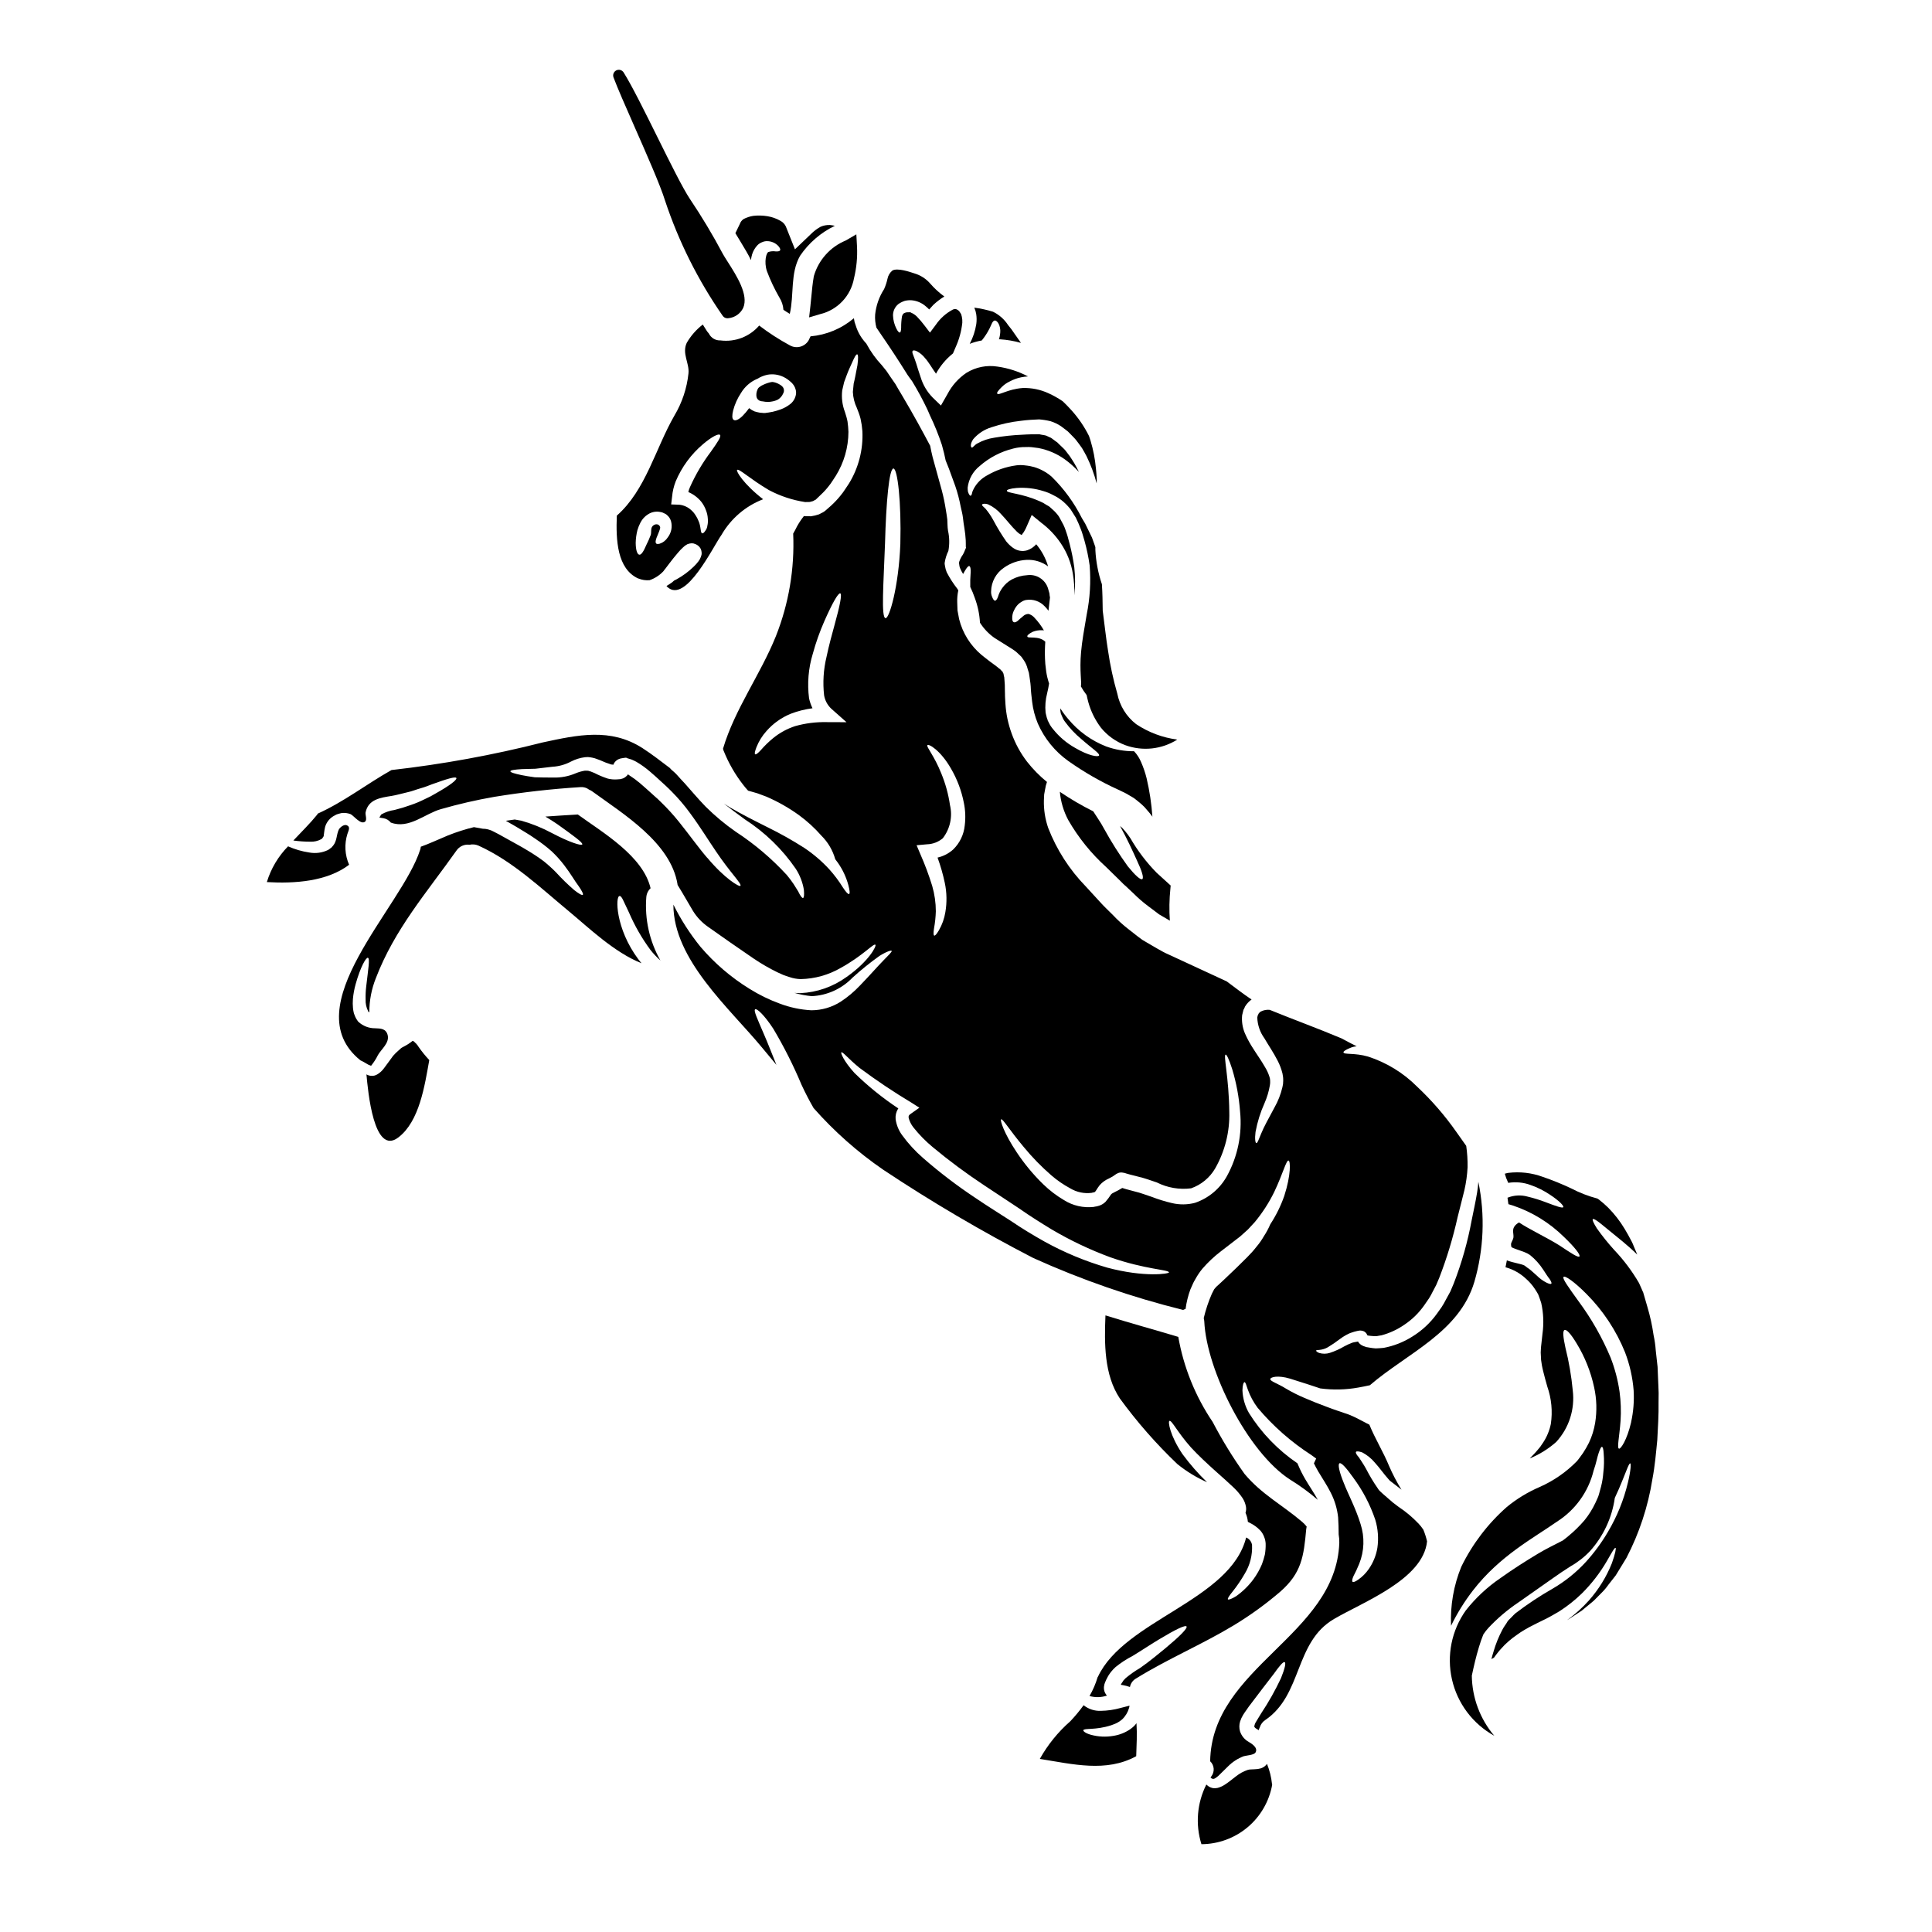
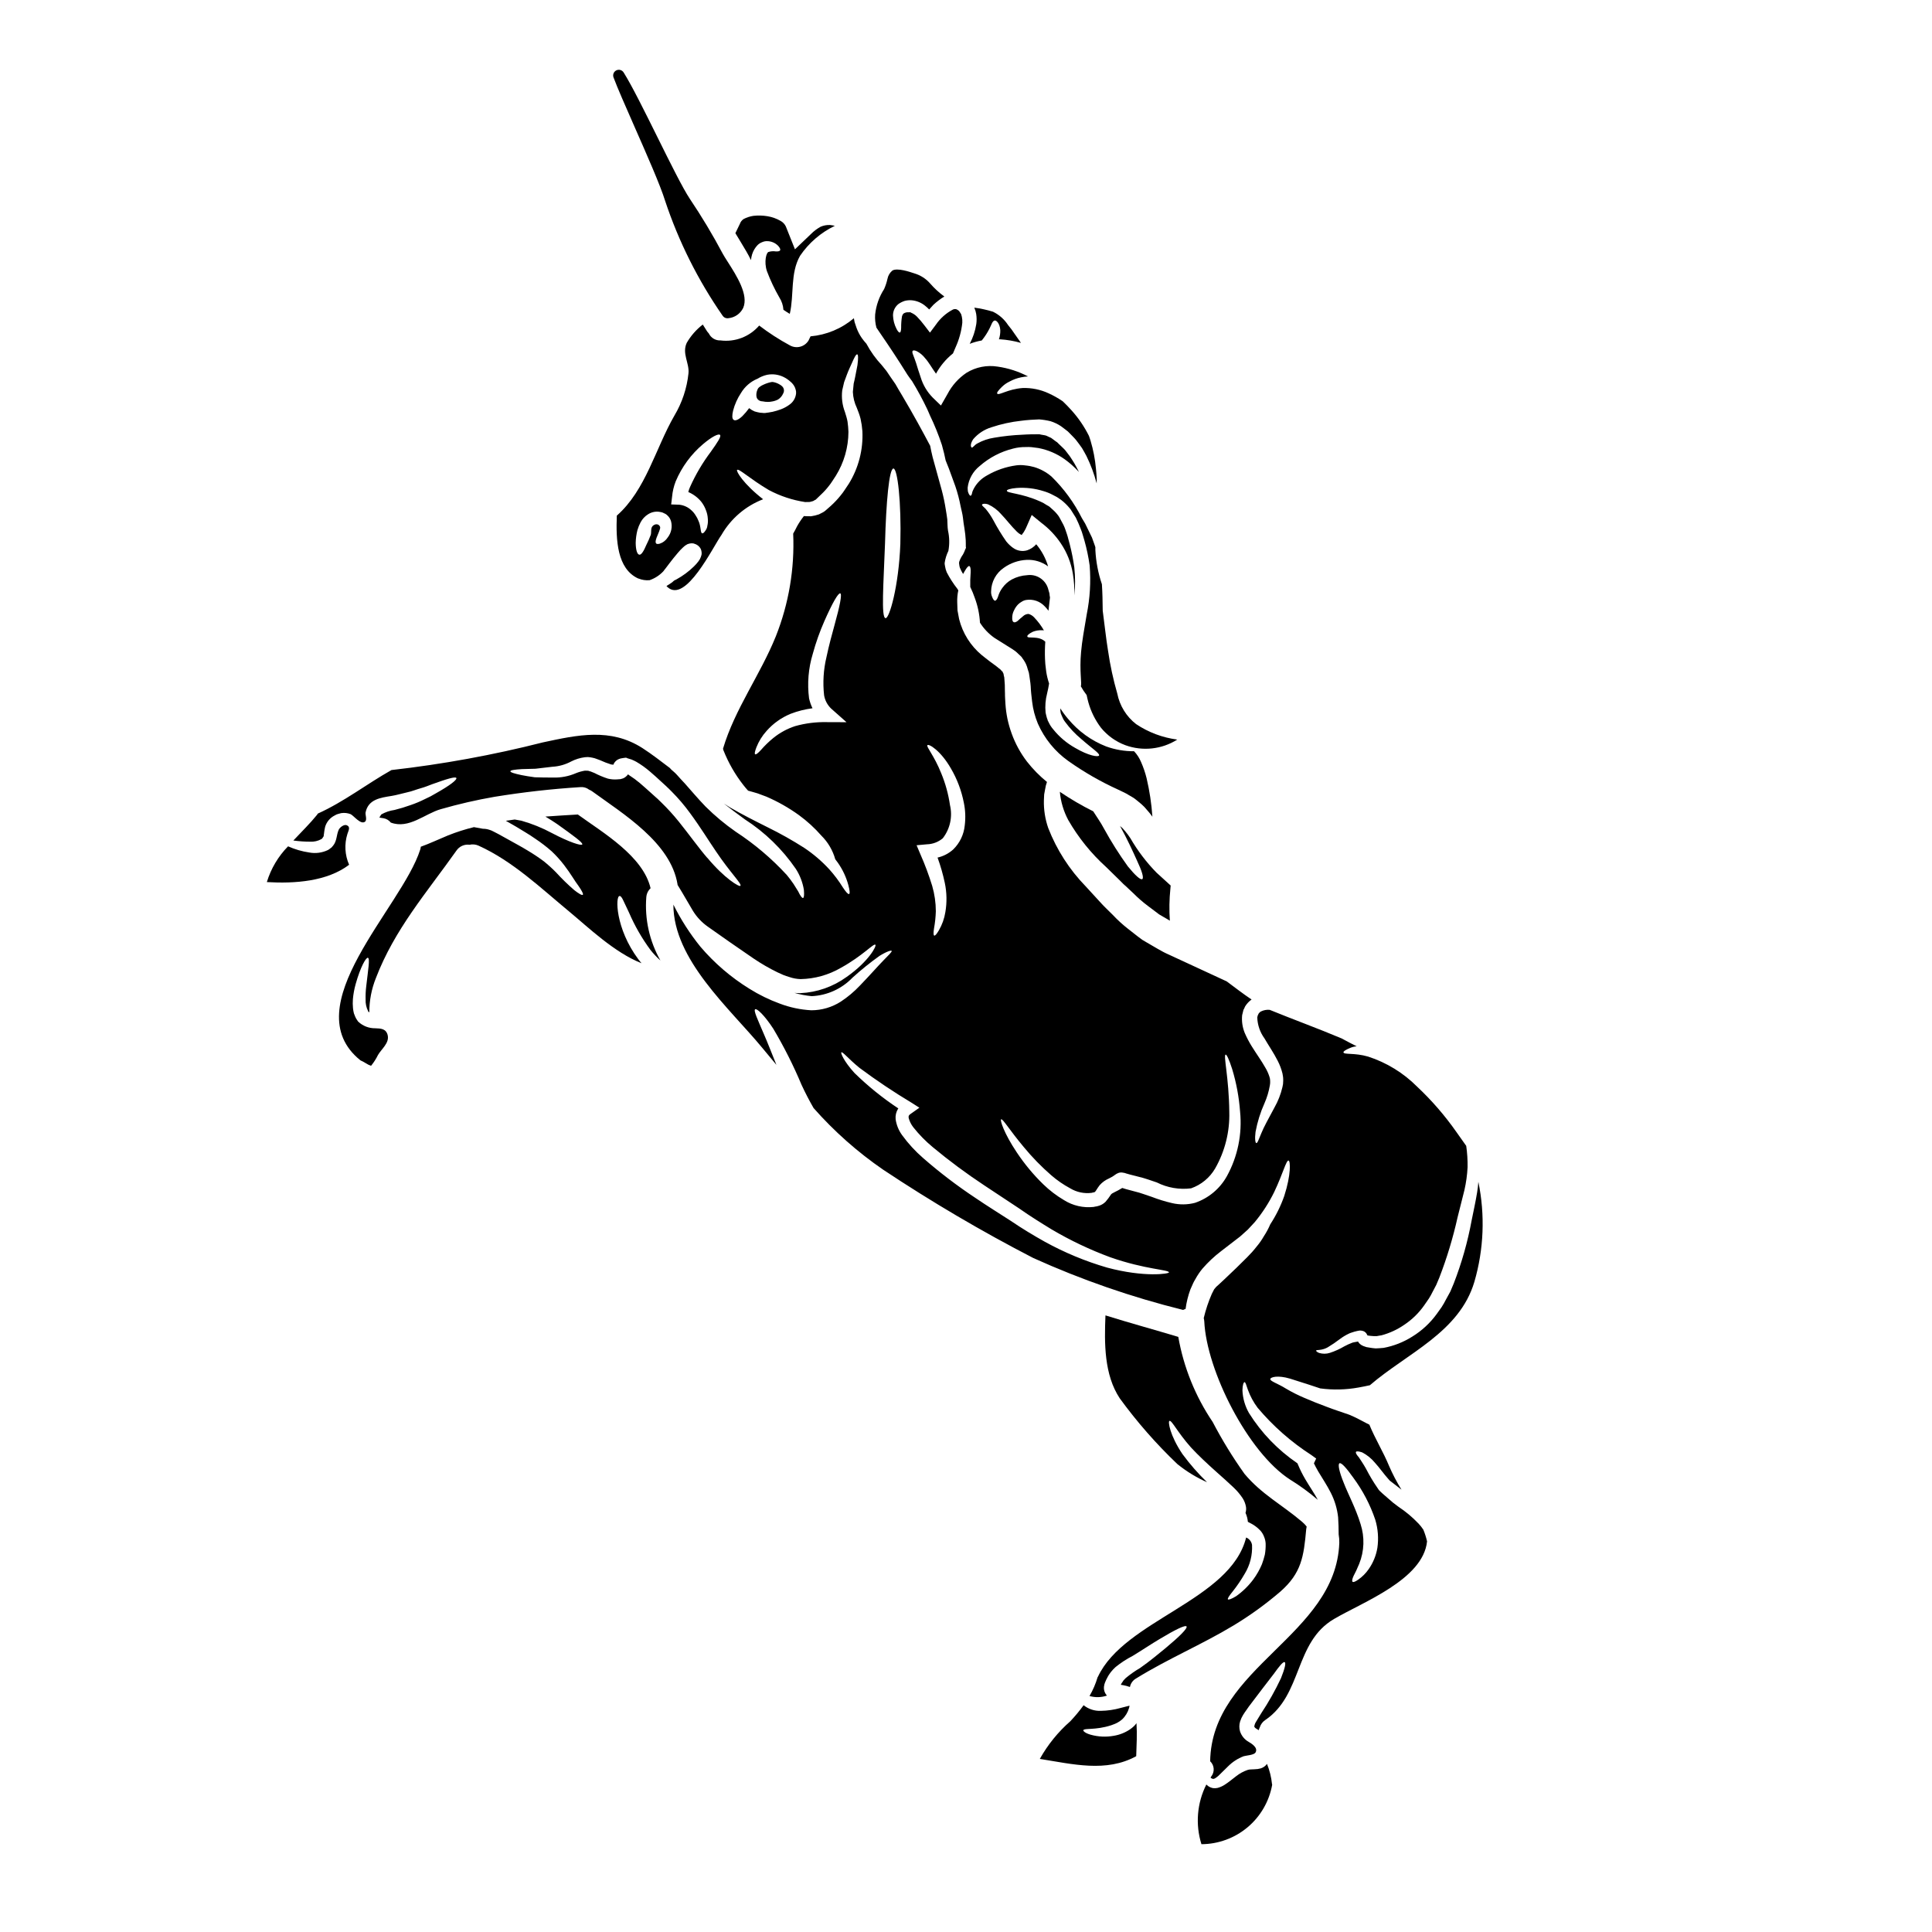
<svg xmlns="http://www.w3.org/2000/svg" width="1200pt" height="1200pt" version="1.1" viewBox="0 0 1200 1200">
-   <path d="m259.03 648.87c-0.113-0.113-0.281-0.336-0.508-0.617-0.055-0.055-1.352-1.191-1.18-1.191-0.191-0.152-0.398-0.281-0.617-0.395-0.113-0.055-0.227-0.055-0.449-0.168 0 0.055 0 0.055-0.055 0.055h-0.004c-1.672 1.355-3.488 2.527-5.41 3.5-0.566 0.266-1.113 0.582-1.629 0.938l-1.688 1.52v-0.004c-1.164 1-2.258 2.074-3.273 3.219-1.012 1.352-1.969 2.699-2.926 3.992s-1.875 2.539-2.766 3.75c-1.109 1.547-2.527 2.852-4.16 3.824-1.059 0.676-2.301 1.004-3.555 0.938-1.086-0.016-2.152-0.309-3.094-0.852-0.055-0.055-0.055-0.055-0.113-0.055 0.938 10.145 4.5 50.867 19.828 39.148 13.07-9.965 16.332-31.988 19.199-48.047-2.438-2.586-4.68-5.356-6.703-8.277-0.242-0.461-0.562-0.883-0.898-1.277z" />
  <path d="m401.44 557.22c0.16-2.109 1.102-4.078 2.644-5.523-4.688-19.996-29.625-34.527-44.953-45.629l-0.168-0.168c-6.562 0.395-13.352 0.789-20.223 1.293 2.711 1.586 5.184 3.215 7.379 4.688 10.086 7.211 15.938 11.438 15.555 12.562s-8.008-1.293-18.816-6.984h-0.004c-6.047-3.254-12.43-5.84-19.039-7.715-1.352-0.281-2.699-0.508-4.117-0.73-1.875 0.227-3.656 0.562-5.512 0.789 2.137 1.238 4.273 2.477 6.367 3.656 4.106 2.539 8.109 4.789 11.934 7.5 3.57 2.375 6.981 4.992 10.199 7.828 2.793 2.644 5.371 5.508 7.715 8.559 4.285 5.578 6.562 9.852 8.953 12.957 2.148 3.094 3.102 5.016 2.652 5.465-0.449 0.449-2.371-0.562-5.297-2.879h0.004c-4.016-3.465-7.816-7.168-11.383-11.09-2.398-2.438-4.938-4.731-7.602-6.871-3.246-2.406-6.609-4.644-10.078-6.703-3.496-2.148-7.613-4.34-11.719-6.648-2.082-1.133-4.172-2.316-6.309-3.496-1.07-0.562-2.25-1.18-3.16-1.633-0.871-0.488-1.797-0.867-2.758-1.125-1.215-0.379-2.481-0.566-3.75-0.562l-5.578-1.012c-5.465 1.332-10.832 3.047-16.059 5.129-6.254 2.598-11.719 5.184-16.949 7.039-0.051 0.641-0.184 1.27-0.395 1.875-11.383 35.879-78.414 97.555-37.125 130.79 1.18 0.562 2.477 1.238 3.75 2.023v0.004c0.785 0.523 1.637 0.941 2.531 1.246 0.789 0.113 0.336 0 0.676-0.281 1.531-1.938 2.856-4.035 3.945-6.254 2.137-3.75 7.098-7.379 6.086-12.188-0.938-4.227-4.285-4.34-7.781-4.453-3.883 0.051-7.637-1.398-10.473-4.047l-0.227-0.227-0.336-0.516c-0.082-0.109-0.156-0.219-0.227-0.336l-0.395-0.617-0.336-0.562-0.449-0.938c-0.281-0.676-0.57-1.352-0.797-2.023v-0.004c-0.266-1.059-0.453-2.133-0.562-3.215-0.188-1.871-0.207-3.754-0.059-5.625 0.277-3.144 0.848-6.254 1.699-9.293 3.039-10.875 6.477-16.668 7.602-16.387 1.406 0.395 0.168 7.211-1.012 17.625-0.336 2.746-0.465 5.512-0.395 8.277-0.113 2.519 0.43 5.027 1.574 7.277 0 0.281 0.336 0.508 0.73 0.73h0.004c-0.016-7.277 1.363-14.488 4.059-21.246 11.652-30.414 31.48-52.996 50.07-79.246 1.801-2.641 4.941-4.039 8.109-3.609 1.887-0.426 3.863-0.23 5.625 0.562 21.289 9.637 38.867 26.531 56.672 41.25 11.25 9.301 27.711 25.18 44.551 31.773-0.676-0.789-1.352-1.574-1.969-2.418-14.363-19.211-14.363-39.488-11.664-39.32 0.676-0.113 1.461 0.938 2.316 2.812 0.852 1.875 2.023 4.34 3.543 7.5 3.535 8.199 7.996 15.969 13.297 23.156 1.863 2.371 3.938 4.566 6.195 6.562-6.785-11.949-9.836-25.656-8.766-39.355z" />
  <path d="m215.77 518.02c0.562-1.969 2.137-4.285-0.281-5.41-1.742-0.844-4.453 1.293-5.129 2.812-1.461 3.32-1.012 6.758-3.43 9.797l-0.461 0.508h0.004c-0.117 0.18-0.25 0.348-0.395 0.504-0.109 0.102-0.223 0.195-0.34 0.281l-0.395 0.281h0.004c-0.488 0.43-1.016 0.809-1.578 1.137-3.617 1.758-7.703 2.309-11.66 1.574-4.551-0.668-8.984-1.957-13.184-3.836-6.121 6.231-10.645 13.852-13.18 22.211 17.297 1.012 37.406-0.348 51.094-10.762-2.648-6.027-3.031-12.812-1.07-19.098z" />
  <path d="m786.95 1095.6c-0.953 1.297-2.289 2.262-3.824 2.758-1.266 0.359-2.574 0.547-3.891 0.562-0.938 0-1.742 0.055-2.418 0.113l-0.789 0.055c-0.398 0.059-0.797 0.152-1.18 0.281-2.566 0.887-4.969 2.203-7.098 3.891-2.316 1.742-4.508 3.656-7.098 5.297-1.367 0.887-2.871 1.551-4.453 1.969-0.926 0.184-1.875 0.223-2.812 0.113-0.871-0.168-1.711-0.484-2.473-0.938-0.578-0.387-1.125-0.82-1.633-1.297-5.797 11.488-6.891 24.781-3.047 37.062 10.48-0.047 20.617-3.762 28.645-10.5 8.027-6.738 13.438-16.078 15.297-26.391-0.062-0.164-0.102-0.336-0.113-0.508-0.441-4.281-1.488-8.48-3.113-12.469z" />
  <path d="m773.15 977.44c3.258-5.367 4.832-11.59 4.508-17.859-0.328-2.07-1.715-3.82-3.656-4.613-9.75 39.086-75.543 51.195-92.043 86.465-0.094 0.102-0.172 0.215-0.227 0.34-1.195 4.07-2.879 7.984-5.016 11.652 3.57 1.023 7.367 0.926 10.875-0.281-0.164-0.137-0.316-0.289-0.457-0.449-1.086-1.391-1.605-3.137-1.465-4.894 0.113-0.516 0.168-1.133 0.281-1.586l0.395-1.18c0.48-1.219 1.047-2.406 1.695-3.543l0.449-0.797 0.617-0.938 0.938-1.293h0.004c0.871-1.094 1.828-2.109 2.867-3.039 3.266-2.652 6.797-4.957 10.539-6.871 6.027-3.664 11.887-7.602 16.668-10.426 9.805-5.914 16.172-9.008 16.875-7.883s-4.34 6.195-13.012 13.406c-4.508 3.656-9.375 7.828-15.883 12.395v-0.004c-3.141 1.828-6.117 3.922-8.906 6.254-0.477 0.441-0.93 0.91-1.348 1.406l-0.844 1.293c-0.094 0.164-0.207 0.316-0.34 0.453l-0.281 0.562c-0.055 0.168-0.168 0.281-0.227 0.449l1.688 0.281h0.004c1.273 0.238 2.527 0.582 3.75 1.02 0.113 0 0.168 0.055 0.227 0.055l-0.004 0.004c0.441-2.242 1.836-4.176 3.828-5.297 19.688-12.188 40.895-21.066 60.496-32.898 10.25-6.188 19.973-13.215 29.062-21.008 13.18-11.551 14.586-21.805 16.105-38.812 0.062-0.551 0.156-1.094 0.281-1.633-0.828-1.043-1.75-2.008-2.758-2.879-12.422-10.602-25.266-17.164-35.859-29.867-7.324-10.273-13.93-21.039-19.77-32.223-10.754-15.914-18.027-33.918-21.348-52.836-14.812-4.453-30.074-8.617-45.234-13.352-0.73 17.297-0.844 36.891 8.906 51.562 10.676 14.645 22.645 28.301 35.766 40.801 5.617 4.547 11.809 8.332 18.422 11.25-5.566-5.383-10.672-11.219-15.262-17.457-7.836-11.605-9.133-20.391-8.062-20.625 1.414-0.508 4.848 6.93 13.352 16.5 4.34 4.688 9.918 9.977 16.453 15.777 3.32 2.926 6.648 5.906 10.312 9.375h-0.004c2.012 1.945 3.805 4.098 5.356 6.422 1.02 1.617 1.711 3.418 2.035 5.297 0.207 1.258 0.105 2.543-0.293 3.75 0.809 1.762 1.305 3.648 1.473 5.578 0.395 0.227 0.789 0.395 1.18 0.617v0.004c2.465 1.18 4.688 2.805 6.562 4.789 1.031 1.156 1.836 2.492 2.363 3.949 0.547 1.324 0.863 2.731 0.938 4.16 0.062 2.301-0.102 4.598-0.496 6.863-0.488 2.004-1.09 3.981-1.801 5.914-1.395 3.32-3.172 6.469-5.297 9.375-2.996 4.043-6.613 7.582-10.715 10.492-2.934 1.801-4.789 2.418-5.129 1.969-0.336-0.449 0.676-2.082 2.812-4.688 2.828-3.555 5.387-7.312 7.652-11.25z" />
  <path d="m413.06 124.57c8.445 25.418 20.488 49.5 35.766 71.504 0.648 1.008 1.762 1.617 2.961 1.621 0.215 0 0.43-0.02 0.641-0.059 3.969-0.375 7.453-2.801 9.188-6.391 3.516-8.09-4.098-19.988-9.656-28.68-1.266-1.996-2.371-3.695-3.027-4.941h-0.004c-6.234-11.738-13.074-23.145-20.492-34.172-4.34-6.508-12.348-22.648-20.082-38.25-7.734-15.598-15.844-31.996-21.008-40.199-0.957-1.535-2.922-2.094-4.543-1.293-1.621 0.805-2.371 2.703-1.73 4.394 2.484 6.664 7.594 18.242 12.992 30.523 7.551 17.141 16.109 36.555 18.996 45.941z" />
  <path d="m704.37 1072.1c-0.801 0.77-1.668 1.469-2.586 2.09-3.004 2.012-6.406 3.356-9.977 3.938-4.793 0.875-9.727 0.645-14.418-0.676-3.262-0.938-4.621-2.195-4.508-2.758 0.336-1.473 7.445 0.113 17.297-3.102 1.238-0.395 2.418-0.938 3.602-1.461h-0.004c1.156-0.602 2.234-1.34 3.215-2.195 2.043-1.934 3.523-4.387 4.285-7.094 0.148-0.461 0.242-0.938 0.281-1.418-1.695 0.395-3.609 0.938-5.523 1.414l0.004 0.004c-4.019 1.129-8.168 1.73-12.34 1.797-3.856 0.152-7.637-1.086-10.648-3.496-2.539 3.504-5.305 6.836-8.277 9.977-7.598 6.652-14 14.559-18.93 23.371 20.336 3.215 41.25 8.57 59.879-1.688 0.227-6.816 0.617-13.742 0.168-20.504-0.457 0.641-0.965 1.242-1.52 1.801z" />
-   <path d="m727.12 550.01-8.785-7.996c-6.281-6.41-11.73-13.586-16.219-21.355-0.988-1.504-2.062-2.949-3.215-4.332l-1.633-1.875c-0.562-0.57-0.938-0.797-1.406-1.246-0.098-0.047-0.18-0.125-0.223-0.227 4.613 8.344 7.941 15.723 10.586 21.562 3.047 6.422 4.34 10.754 3.273 11.484-1.07 0.73-4.453-2.363-8.953-7.883h-0.004c-5.418-7.508-10.367-15.34-14.82-23.457-2.137-4.059-4.613-7.387-6.703-10.762-7.168-3.578-14.094-7.625-20.73-12.113 0.551 6.109 2.312 12.047 5.184 17.465 6.262 10.922 14.207 20.785 23.543 29.23l8.289 8.109 2.137 2.148 0.395 0.395 0.168 0.113 0.055 0.113h0.055l0.168 0.168 1.125 1.012c1.473 1.406 2.992 2.812 4.508 4.227h0.004c2.844 2.867 5.891 5.519 9.121 7.941 1.527 1.125 3.047 2.305 4.566 3.43l2.305 1.754 2.598 1.52c1.461 0.789 2.758 1.633 4.106 2.418-0.465-6.644-0.352-13.316 0.34-19.941 0.066-0.664 0.121-1.281 0.168-1.902z" />
-   <path d="m505.48 171.56c-0.742 4.258-1.152 8.531-1.547 12.789-0.18 1.875-0.367 3.844-0.582 5.758l-0.789 7.023 6.777-1.996 0.004-0.004c5.301-1.258 10.121-4.035 13.871-7.992 3.746-3.957 6.258-8.922 7.223-14.285 1.566-6.438 2.199-13.066 1.875-19.688l-0.422-7.613-6.562 3.816c-9.656 3.981-16.965 12.152-19.848 22.191z" />
+   <path d="m727.12 550.01-8.785-7.996c-6.281-6.41-11.73-13.586-16.219-21.355-0.988-1.504-2.062-2.949-3.215-4.332l-1.633-1.875c-0.562-0.57-0.938-0.797-1.406-1.246-0.098-0.047-0.18-0.125-0.223-0.227 4.613 8.344 7.941 15.723 10.586 21.562 3.047 6.422 4.34 10.754 3.273 11.484-1.07 0.73-4.453-2.363-8.953-7.883h-0.004c-5.418-7.508-10.367-15.34-14.82-23.457-2.137-4.059-4.613-7.387-6.703-10.762-7.168-3.578-14.094-7.625-20.73-12.113 0.551 6.109 2.312 12.047 5.184 17.465 6.262 10.922 14.207 20.785 23.543 29.23l8.289 8.109 2.137 2.148 0.395 0.395 0.168 0.113 0.055 0.113h0.055l0.168 0.168 1.125 1.012c1.473 1.406 2.992 2.812 4.508 4.227h0.004c2.844 2.867 5.891 5.519 9.121 7.941 1.527 1.125 3.047 2.305 4.566 3.43l2.305 1.754 2.598 1.52c1.461 0.789 2.758 1.633 4.106 2.418-0.465-6.644-0.352-13.316 0.34-19.941 0.066-0.664 0.121-1.281 0.168-1.902" />
  <path d="m602.3 213.55c2.434-0.926 4.941-1.621 7.5-2.082 1.855-2.281 3.461-4.754 4.793-7.379 1.238-2.363 1.688-4.508 3.039-4.961 1.07-0.449 3.328 1.52 3.664 5.859 0.066 1.953-0.219 3.898-0.844 5.75h0.562c4.441 0.27 8.844 1.023 13.125 2.25-1.191-1.688-2.43-3.43-3.664-5.231-0.73-1.023-1.461-2.09-2.195-3.16-0.73-0.844-1.414-1.801-2.148-2.699v-0.004c-2.312-3.562-5.555-6.426-9.375-8.285-3.793-1.164-7.672-2.008-11.605-2.531l0.113 0.281c0.508 1.172 0.863 2.402 1.066 3.664 0.328 2.07 0.348 4.18 0.059 6.254-0.668 4.289-2.051 8.438-4.09 12.273z" />
  <path d="m547.55 208.21c4.387 6.367 10.023 14.812 16.051 24.496 0.938 1.352 1.875 2.711 2.926 4.059 3.418 5.621 6.547 11.414 9.375 17.352 0.617 1.293 1.07 2.477 1.633 3.75 2.902 6.008 5.406 12.199 7.5 18.535 1.07 3.75 1.801 6.984 2.316 9.57 0.617 1.641 1.352 3.328 2.023 5.07 1.238 3.441 2.586 7.098 3.992 10.93v0.004c1.406 4.144 2.519 8.379 3.328 12.676 0.449 2.25 1.125 4.445 1.406 6.93 0.227 2.25 0.562 4.5 0.938 6.703 0.395 2.387 0.656 4.793 0.789 7.207 0 1.406 0.113 2.758 0.055 4.106l0.113 0.527c-0.078 0.289-0.172 0.574-0.281 0.852-0.082 0.09-0.156 0.184-0.227 0.281l-0.281 0.844c-0.316 0.816-0.691 1.605-1.125 2.363-0.961 1.328-1.719 2.789-2.25 4.34-0.168 0.227-0.055 0.508-0.113 0.789v0.168c-0.055-0.055 0 0.113-0.055 0.113l0.113 0.617c0.059 0.707 0.191 1.406 0.395 2.082 0.551 1.375 1.23 2.699 2.023 3.949 0.301-0.621 0.641-1.223 1.012-1.801 1.305-2.258 2.258-3.328 2.879-3.102 0.617 0.227 0.938 1.574 0.789 4.172v-0.004c-0.234 2.922-0.309 5.856-0.227 8.785 1.082 2.211 2.019 4.488 2.812 6.816 1.844 4.934 2.926 10.117 3.215 15.375 2.328 3.676 5.352 6.859 8.898 9.375 3.609 2.25 7.434 4.688 11.383 7.152l1.633 1.125c0.617 0.449 1.293 1.125 1.875 1.688l1.922 1.809c0.562 0.73 1.125 1.574 1.688 2.418l-0.004 0.004c1.016 1.551 1.758 3.266 2.195 5.07l0.789 2.477 0.336 2.137c0.168 1.414 0.449 2.934 0.617 4.34s0.227 2.644 0.289 4.004l0.168 2.023 0.113 1.07v0.055l0.055 0.449c0.168 1.293 0.281 2.652 0.449 3.945l0.004 0.004c0.266 2.316 0.699 4.613 1.293 6.871 0.602 2.266 1.352 4.484 2.25 6.648 4.094 9.32 10.637 17.355 18.93 23.258 9.758 6.914 20.148 12.875 31.039 17.812l2.926 1.406 0.73 0.336 1.07 0.562 0.336 0.168 1.414 0.844 2.812 1.641c1.012 0.617 2.418 1.875 3.555 2.758 1.211 0.961 2.356 1.996 3.434 3.106l2.586 2.981c0.832 0.945 1.605 1.941 2.316 2.981-0.551-8.062-1.758-16.066-3.609-23.934-0.852-3.438-2-6.793-3.43-10.031-1.035-2.477-2.504-4.75-4.344-6.703-5.91 0.031-11.781-0.977-17.344-2.981-9.188-3.598-17.312-9.473-23.605-17.074-1.777-2.062-3.398-4.258-4.848-6.562-0.027 0.473-0.027 0.945 0 1.418l0.281 1.688 0.73 1.742h0.004c0.453 1.23 1.086 2.391 1.875 3.441 2.918 3.988 6.324 7.602 10.133 10.754 6.703 5.914 11.551 8.906 11.043 10.199-0.449 1.125-6.562 0.227-14.926-4.734-5.195-2.914-9.785-6.797-13.516-11.438-1.199-1.367-2.188-2.902-2.938-4.559l-0.562-1.07-0.102-0.625-0.168-0.281c-0.055-0.113-0.227-0.676-0.227-0.676-0.336-1.18-0.562-2.195-0.789-3.262h0.004c-0.398-3.988-0.078-8.012 0.938-11.887 0.562-2.363 0.938-4.227 1.238-6.195-0.227-0.73-0.508-1.461-0.676-2.195-0.625-2.195-1.059-4.438-1.297-6.703-0.305-2.109-0.492-4.234-0.562-6.367-0.137-3.551-0.078-7.106 0.172-10.648-4.059-4.051-11.156-1.688-11.156-3.32-0.168-0.617 1.012-1.695 3.441-2.879h-0.004c1.754-0.688 3.633-1.008 5.516-0.938 0.453-0.043 0.914-0.004 1.359 0.113-1.68-2.918-3.703-5.621-6.031-8.051-0.945-1.059-2.18-1.82-3.551-2.195-1.289 0.039-2.512 0.562-3.434 1.461-0.562 0.562-1.18 0.938-1.742 1.461s-1.133 1.07-1.586 1.461c-1.012 0.73-1.801 1.012-2.418 0.73-0.617-0.281-0.938-1.07-0.938-2.305v0.004c-0.07-1.828 0.355-3.641 1.238-5.242 0.605-1.289 1.422-2.469 2.418-3.484 0.66-0.645 1.398-1.195 2.203-1.641 0.867-0.578 1.844-0.961 2.871-1.125 4.258-0.66 8.566 0.84 11.492 4 0.832 0.844 1.605 1.746 2.305 2.703 0.336-2.867 0.676-5.625 0.938-8.223-0.18-0.832-0.293-1.68-0.336-2.531-0.336-1.012-0.617-2.148-0.938-3.273-1.785-5.477-7.254-8.875-12.957-8.051-3.305 0.184-6.535 1.086-9.457 2.641-2.379 1.301-4.422 3.133-5.973 5.356-1.168 1.602-2.043 3.394-2.598 5.297-0.562 1.633-1.238 2.531-1.875 2.531s-1.293-0.938-1.875-2.531c-0.434-1.016-0.625-2.117-0.562-3.215 0.082-5.906 3.047-11.395 7.941-14.703 4.125-2.938 9.004-4.633 14.062-4.891 4.801-0.246 9.539 1.188 13.406 4.047-1.488-5.039-4-9.719-7.379-13.742-1.516 1.719-3.453 3.012-5.625 3.75-2.981 0.883-6.203 0.34-8.727-1.473-1.609-1.145-3.051-2.508-4.285-4.051-2.926-4.211-5.598-8.594-7.996-13.125-1.371-2.543-2.992-4.938-4.848-7.152-1.293-1.352-2.25-1.875-2.195-2.484 0-0.449 1.406-1.012 3.824-0.227v0.004c3.121 1.434 5.891 3.527 8.121 6.141 2.926 2.992 6.086 7.266 9.742 10.82l-0.004-0.004c0.75 0.773 1.629 1.406 2.598 1.875 0.789 0.336 0.617 0 0.449 0 0.445-0.539 0.859-1.102 1.238-1.688 0.77-1.234 1.43-2.539 1.969-3.891l2.934-6.703 5.852 4.789v0.004c4.769 3.562 8.906 7.906 12.227 12.852 3.848 5.707 6.406 12.188 7.5 18.984 0.703 4.414 1.016 8.883 0.938 13.352 0.57-5.754 0.551-11.551-0.059-17.297-0.66-4.84-1.598-9.633-2.812-14.363-0.676-2.195-1.125-4.566-1.801-6.477-0.676-1.914-1.18-3.75-2.148-5.691-0.508-1.012-1.07-1.969-1.574-2.926l-0.789-1.461-0.395-0.676h0.004c-0.066-0.121-0.145-0.238-0.223-0.348-1.012-1.422-2.184-2.727-3.488-3.883-0.629-0.562-1.305-1.125-1.875-1.688-0.57-0.562-1.406-0.938-2.137-1.359-1.316-0.93-2.734-1.703-4.231-2.305-11.539-5.129-20.445-4.961-20.445-6.562 0-0.617 2.09-1.352 5.973-1.688 5.699-0.422 11.426 0.246 16.875 1.969 1.887 0.543 3.715 1.281 5.453 2.191 0.938 0.461 1.875 0.938 2.812 1.473s1.801 1.293 2.758 1.875c1.891 1.477 3.609 3.16 5.129 5.016l0.281 0.336c0.113 0.113 0.336 0.395 0.336 0.395 0.027 0.082 0.066 0.156 0.113 0.227l0.449 0.676 0.844 1.352c0.562 0.938 1.191 1.875 1.809 2.879v-0.004c1.152 2.312 2.188 4.68 3.094 7.098 1.012 2.477 1.52 4.781 2.305 7.266h0.004c1.414 5.047 2.488 10.184 3.215 15.375 0.809 10.172 0.195 20.41-1.828 30.414-1.527 8.953-2.934 16.727-3.496 23.258-1.125 12 0.617 19.773-0.168 21.348 1.066 1.914 2.273 3.742 3.617 5.473 0.336 1.492 0.629 2.992 1.051 4.453 1.605 5.769 4.293 11.18 7.922 15.938 3.992 4.852 9.195 8.555 15.082 10.746 10.707 3.894 22.617 2.606 32.242-3.488-9.148-1.191-17.895-4.477-25.566-9.602-6.051-4.699-10.203-11.426-11.691-18.945-2.512-8.703-4.43-17.566-5.734-26.531-1.312-7.93-2.129-16.211-3.32-24.984-0.066-5.672-0.16-11.184-0.508-16.426-2.328-6.875-3.695-14.039-4.059-21.289v-1.695c-0.234-0.676-0.402-1.352-0.684-2.023-0.449-1.293-0.938-2.644-1.406-3.938-0.73-1.473-1.406-2.934-2.137-4.398-0.73-1.461-1.406-2.879-2.082-4.285-0.742-1.18-1.414-2.363-2.09-3.488-4.805-9.562-11.164-18.266-18.816-25.746-3.148-2.707-6.832-4.723-10.809-5.914-0.938-0.227-1.742-0.395-2.598-0.617-0.852-0.227-2.195-0.281-3.262-0.449v-0.004c-1.723-0.223-3.465-0.223-5.184 0-6.465 0.867-12.688 3.012-18.312 6.312-3.465 1.883-6.305 4.738-8.164 8.219-0.227 0.562-0.508 1.07-0.73 1.574-0.227 0.508-0.281 1.07-0.395 1.52-0.227 0.797-0.508 1.246-0.844 1.246s-0.676-0.336-1.07-1.078v0.004c-0.223-0.473-0.41-0.961-0.562-1.465-0.121-0.836-0.18-1.684-0.168-2.531 0.629-5.254 3.301-10.047 7.434-13.348 5.973-5.25 13.121-8.984 20.844-10.875 2.535-0.664 5.148-0.98 7.769-0.938 1.203-0.066 2.41-0.047 3.609 0.055 1.406 0.168 2.867 0.395 4.332 0.562 5.844 1.121 11.379 3.484 16.227 6.93 3.234 2.328 6.219 4.988 8.898 7.938-0.938-1.875-1.875-3.75-2.992-5.625-0.938-1.359-1.688-2.812-2.644-4.117-0.957-1.305-1.875-2.418-2.867-3.75-1.125-1.293-2.652-2.586-4.004-3.938l-1.012-1.012c-0.055 0-0.562-0.395-0.844-0.562l-1.977-1.473v0.004c-0.582-0.539-1.273-0.941-2.027-1.184l-2.023-0.938c-1.406-0.395-2.812-0.449-4.172-0.844-1.875 0-3.75 0.055-5.523 0.055-1.773 0-3.32 0.168-4.949 0.227-5.891 0.246-11.758 0.867-17.566 1.867-3.676 0.543-7.227 1.746-10.473 3.555-1.875 0.938-2.934 2.926-3.555 2.531-0.449-0.227-1.238-1.801 0.938-5.129 2.988-3.512 6.918-6.09 11.324-7.434 6.016-2.008 12.23-3.367 18.535-4.051 1.875-0.227 3.207-0.395 5.625-0.562 1.809-0.113 3.609-0.227 5.465-0.289v-0.004c2.394 0.188 4.766 0.566 7.098 1.137 2.297 0.719 4.477 1.758 6.481 3.094l2.766 2.082c0.508 0.395 0.73 0.516 1.52 1.191l1.012 1.012c1.352 1.461 2.699 2.644 4.004 4.219 1.305 1.574 2.531 3.441 3.75 5.07 1.07 1.688 1.875 3.383 2.812 5.016h-0.004c2.66 5.426 4.773 11.105 6.312 16.949 0-0.938 0.055-1.875 0.055-2.758 0-0.281-0.055-0.508-0.055-0.789-0.113-1.742-0.227-3.664-0.449-5.691l-0.004 0.004c-0.535-5.844-1.648-11.617-3.328-17.238-0.281-1.012-0.676-2.023-1.012-3.039-2.883-5.781-6.543-11.145-10.875-15.938-1.688-1.875-3.434-3.68-5.242-5.41l-0.281-0.227 0.004 0.004c-2.762-1.887-5.684-3.527-8.73-4.906-5.004-2.312-10.48-3.43-15.992-3.262-9.375 0.676-14.867 4.836-15.836 3.488-0.449-0.449 0.508-1.875 2.812-4.117 1.367-1.359 2.953-2.481 4.688-3.316 2.289-1.262 4.754-2.168 7.312-2.691 1.414-0.281 2.84-0.473 4.277-0.57-5.883-3.086-12.246-5.141-18.816-6.078-6.707-1.086-13.582 0.27-19.371 3.828-4.988 3.348-9.059 7.902-11.828 13.234l-4.059 7.098-5.07-4.902h-0.004c-3.488-3.531-6.062-7.859-7.5-12.609-1.293-3.664-2.082-6.422-2.812-8.738-0.73-2.023-1.293-3.824-1.875-5.184s-0.629-2.25-0.234-2.586c0.395-0.336 1.305-0.281 2.598 0.336 1.957 1.031 3.668 2.477 5.016 4.227 2.25 2.418 4.332 6.254 6.816 9.684v0.004c2.594-4.766 6.098-8.977 10.312-12.395 0.062-0.07 0.141-0.129 0.223-0.168 0.508-1.18 1.07-2.477 1.633-3.824v-0.004c2.195-4.812 3.606-9.953 4.172-15.215 0.082-1.258-0.016-2.519-0.281-3.75-0.078-0.422-0.188-0.836-0.34-1.238l-0.055-0.281-0.336-0.562-0.73-1.133c0-0.055-0.281-0.336-0.281-0.336-0.227-0.168-0.395-0.395-0.562-0.508h-0.004c-0.289-0.223-0.602-0.414-0.938-0.562-0.738-0.238-1.543-0.199-2.258 0.113-4.293 2.246-7.969 5.519-10.695 9.523l-3.609 4.836-3.488-4.555c-1.426-1.898-2.969-3.707-4.621-5.41-1.059-1.082-2.34-1.926-3.75-2.473 0.168-0.461-2.477 0-2.25-0.281-0.508 0.281-1.293 0.215-1.633 0.508-0.789 0.227-1.293 0.938-1.641 2.137-0.371 2.328-0.539 4.684-0.508 7.039-0.055 1.875-0.336 2.926-0.844 2.981-0.508 0.055-1.238-0.676-2.082-2.363h0.004c-1.305-2.551-2.035-5.356-2.141-8.219-0.035-2.75 1.188-5.363 3.32-7.098 1.207-0.855 2.539-1.523 3.945-1.98 1.379-0.352 2.801-0.484 4.219-0.391 3.277 0.273 6.375 1.586 8.852 3.75 0.75 0.609 1.465 1.27 2.137 1.969 0.844-0.938 1.633-1.875 2.586-2.867l0.004-0.004c2.094-1.949 4.375-3.684 6.812-5.184-3.223-2.34-6.172-5.043-8.781-8.055-2.613-3-6.035-5.191-9.855-6.309-2.992-1.012-10.426-3.496-13.574-1.801-1.609 1.309-2.711 3.141-3.102 5.176-0.48 2.188-1.18 4.32-2.082 6.367-3.082 4.766-4.992 10.191-5.578 15.832-0.188 2.731 0.082 5.469 0.785 8.109 0.93 1.391 2 2.965 3.188 4.719z" />
  <path d="m466.43 161.57c0.129-1.246 0.375-2.473 0.742-3.668 0.672-2.098 1.805-4.019 3.316-5.625 0.828-0.832 1.828-1.469 2.926-1.875 0.977-0.434 2.035-0.648 3.106-0.617 2.625 0.016 5.133 1.117 6.926 3.035 1.07 1.246 1.406 2.203 1.07 2.711-0.336 0.508-1.352 0.73-2.758 0.617-1.473-0.23-2.977-0.113-4.394 0.34-1.352 0.227-2.981 6.086-1.012 11.945l-0.004-0.004c2.125 5.644 4.707 11.105 7.719 16.332 1.473 2.301 2.344 4.934 2.531 7.66 1.305 0.938 2.598 1.688 3.945 2.539 2.758-11.773 0.168-25.18 6.367-36.055 5.434-8.02 12.895-14.453 21.625-18.648-1-0.223-2.016-0.391-3.035-0.504-1.992-0.086-3.977 0.285-5.805 1.078-2.219 1.219-4.25 2.754-6.027 4.555l-9.91 9.469-5.691-14.258c-0.695-1.43-1.82-2.609-3.215-3.375-2.523-1.461-5.289-2.453-8.164-2.926-2.906-0.473-5.859-0.547-8.785-0.227-2.102 0.328-4.137 0.992-6.027 1.969-1.109 0.742-1.945 1.832-2.371 3.094l-2.758 5.691c2.25 3.75 4.566 7.5 6.758 11.25 1.016 1.773 2.027 3.574 2.926 5.496z" />
-   <path d="m1030 859.69c-0.168-3.656-0.281-7.211-0.449-10.695-0.395-3.441-0.73-6.816-1.125-10.145-0.227-3.219-0.684-6.418-1.359-9.574-0.855-5.984-2.152-11.895-3.883-17.688-0.844-2.867-1.633-5.625-2.418-8.336l-0.113-0.395-0.055-0.168-0.402-0.844-0.73-1.695c-0.508-1.07-0.938-2.195-1.461-3.262l-0.004-0.004c-4.312-7.406-9.473-14.285-15.375-20.5-3.875-4.266-7.488-8.762-10.816-13.465-2.082-3.328-2.926-5.297-2.477-5.691 0.449-0.395 2.363 0.676 5.352 3.148 2.992 2.477 7.434 6.086 13.125 10.707 2.758 2.305 5.852 4.961 9.121 8.164l-1.875-4.445-0.938-2.316-0.281-0.562-0.066-0.168-0.395-0.789c-1.406-2.699-2.812-5.297-4.332-7.773l0.004 0.008c-2.852-4.742-6.258-9.129-10.145-13.066-1.832-1.805-3.769-3.5-5.801-5.074l-0.938-0.617c-5.606-1.473-11.027-3.57-16.164-6.254-5.773-2.734-11.699-5.141-17.746-7.211-6.856-2.519-14.211-3.367-21.461-2.473-0.73 0.113-1.406 0.336-2.137 0.508 0.281 0.844 0.562 1.742 0.844 2.644 0.449 1.012 0.844 2.023 1.293 3.047v-0.004c4.731-0.77 9.582-0.285 14.062 1.406 4.137 1.453 8.074 3.422 11.719 5.859 6.027 3.938 8.84 7.039 8.391 7.828-0.449 0.789-4.453-0.617-10.82-3.047h0.004c-3.668-1.414-7.426-2.578-11.25-3.488-4.148-1.176-8.566-0.938-12.562 0.676 0.168 1.293 0.395 2.644 0.562 4.004l2.644 0.789c12.035 4.012 22.984 10.75 31.996 19.688 6.703 6.422 10.258 11.09 9.469 11.992-0.789 0.898-5.129-2.023-12.617-6.984-3.328-2.082-8.117-4.688-12.844-7.211-4.727-2.523-9.242-5.008-12.055-6.93-5.625 3.328-2.981 6.562-3.496 9.523-0.281 1.461-1.461 2.867-1.461 3.992l-0.008 0.004c0.008 0.59 0.086 1.18 0.227 1.754 0.43 0.312 0.902 0.559 1.406 0.73 0.938 0.395 2.148 0.789 3.215 1.18 1.07 0.395 2.305 0.844 3.43 1.238h0.004c1.234 0.457 2.406 1.062 3.496 1.801 3.211 2.586 5.984 5.668 8.223 9.129 1.574 2.418 2.879 4.5 4.004 5.859 0.938 1.461 1.352 2.418 1.012 2.812-0.336 0.395-1.293 0.168-2.867-0.562h-0.004c-2.293-1.16-4.387-2.68-6.195-4.508-1.133-1.012-2.371-2.137-3.75-3.32-0.648-0.566-1.344-1.078-2.082-1.527-0.562-0.449-1.641-1.293-1.875-1.406-0.809-0.375-1.66-0.656-2.531-0.844-1.012-0.281-2.082-0.508-3.148-0.789-1.07-0.281-2.371-0.562-3.75-1.012-0.449-0.168-0.938-0.336-1.406-0.508-0.281 1.461-0.562 2.867-0.844 4.332h0.168v0.004c4.672 1.309 8.965 3.727 12.504 7.047 2.164 1.891 4.055 4.066 5.625 6.469 0.449 0.684 0.938 1.527 1.191 1.875l0.449 0.789 0.227 0.395 0.055 0.113 0.055 0.055 0.168 0.449 0.113 0.281c0.562 1.52 1.125 3.047 1.633 4.688 1.402 6.25 1.668 12.699 0.789 19.043-0.281 2.758-0.617 5.625-0.938 8.504l-0.168 3.207c0.055 1.527 0.113 3.047 0.227 4.566 0.168 1.125 0.336 2.305 0.508 3.441 0.336 1.406 0.508 2.758 0.938 4.164 0.676 2.812 1.52 5.805 2.43 9.02l-0.004-0.008c2.602 7.441 3.356 15.406 2.191 23.203-0.852 4.117-2.477 8.039-4.789 11.551l-1.801 2.644-1.406 1.688-1.695 1.977-1.52 1.574c-0.617 0.676-1.238 1.293-1.875 1.969 5.988-2.461 11.527-5.906 16.387-10.188 7.977-8.652 11.75-20.375 10.312-32.055-0.844-8.965-2.371-17.855-4.566-26.586-1.406-6.477-1.801-10.367-0.562-10.93 1.238-0.562 3.891 2.316 7.434 8.176v-0.004c5.195 8.473 8.91 17.77 10.988 27.488 1.586 7.219 1.793 14.668 0.621 21.965-0.695 4.273-1.988 8.426-3.836 12.336-1.094 2.191-2.312 4.32-3.656 6.367l-1.742 2.418-0.844 1.125-0.461 0.617-0.227 0.281-0.562 0.684-0.168 0.168v0.004c-6.559 6.668-14.316 12.035-22.863 15.824-7.414 3.172-14.336 7.383-20.562 12.508-11.75 10.375-21.34 22.969-28.219 37.059-4.75 11.621-6.922 24.133-6.363 36.676 3.773-7.773 8.34-15.133 13.629-21.965 16.668-21.562 37.789-32.617 52.152-42.703h0.004c11.398-7.234 19.555-18.602 22.762-31.719 1.633-4.613 2.25-8.438 3.148-10.977 0.898-2.539 1.473-3.836 2.035-3.75s0.938 1.461 1.07 4.117c0.332 3.957 0.258 7.941-0.227 11.887-0.211 2.926-0.68 5.828-1.406 8.672-0.449 1.574-0.938 3.262-1.359 4.961-0.422 1.695-1.461 3.43-2.195 5.231-1.824 3.867-4.113 7.5-6.812 10.816-3.059 3.547-6.41 6.824-10.023 9.797-1.051 0.938-2.242 1.754-3.32 2.633-4.809 2.539-10.48 5.195-15.656 8.344-7.969 4.809-15.367 9.516-23.062 15v0.004c-8.176 5.555-15.445 12.332-21.562 20.098-8.848 12.422-11.977 28.023-8.605 42.895 3.375 14.871 12.93 27.598 26.27 34.984-8.848-10.453-13.777-23.664-13.941-37.359 1.238-5.793 2.586-11.766 4.445-17.812 0.77-2.633 1.676-5.223 2.707-7.762 0.914-1.406 1.938-2.738 3.066-3.977 5.57-5.957 11.805-11.262 18.574-15.816l21.695-15.242c3.555-2.539 7.078-4.902 10.848-7.285h-0.004c4.477-2.535 8.551-5.727 12.086-9.469 8.301-9.227 13.66-20.727 15.391-33.02 1.875-3.938 3.402-7.566 4.586-10.52 2.867-7.039 4.273-11.148 5.008-10.922 0.562 0.168 0.336 4.445-1.461 11.934l-0.004 0.004c-2.559 10.766-6.738 21.078-12.395 30.59-3.894 6.648-8.461 12.875-13.629 18.59-6.043 6.594-13.051 12.234-20.785 16.727-8.016 4.562-15.711 9.668-23.035 15.27l-0.168 0.113-0.055 0.055-0.113 0.168-0.684 0.617-1.293 1.352c-0.844 0.938-1.875 1.742-2.531 2.644-1.012 1.875-2.305 3.273-3.328 5.352l-0.004 0.004c-2.246 4.254-4.059 8.727-5.398 13.352-0.508 1.574-0.938 3.16-1.359 4.789 0.562-0.336 1.133-0.676 1.641-0.938 0.73-1.012 1.461-2.035 2.25-2.992 1.293-1.742 2.926-3.32 4.398-4.949 1.602-1.559 3.293-3.027 5.062-4.394 1.641-1.18 3.16-2.305 4.848-3.441 1.688-1.133 3.609-2.137 5.352-3.148 3.488-1.801 6.816-3.496 10.023-5.016 2.812-1.352 6.027-3.32 8.793-4.902v-0.004c4.926-3.18 9.531-6.84 13.742-10.922 6.09-6.039 11.355-12.859 15.656-20.277 3.047-5.297 4.688-8.336 5.352-8.109 0.449 0.227-0.168 3.602-2.305 9.57-3.383 8.465-8.211 16.277-14.258 23.094-4.055 4.535-8.59 8.621-13.52 12.188 0.145-0.055 0.281-0.133 0.402-0.227 2.023-1.18 3.883-2.531 5.793-3.75l2.879-1.875 2.586-2.137c1.688-1.461 3.555-2.812 5.129-4.285l4.453-4.5c1.645-1.602 3.133-3.356 4.445-5.242l4.508-5.746c2.25-3.656 4.453-7.266 6.648-10.875 7.957-15.305 13.398-31.797 16.105-48.832 1.586-8.223 2.258-16.445 3.047-24.375 0.395-7.941 0.938-15.602 0.789-23.484 0-1.875 0-3.891 0.055-5.746-0.039-1.812-0.148-3.781-0.207-5.496zm-16.875 23.719c-2.644 11.25-6.477 16.613-7.5 16.387-1.461-0.336 0.227-7.266 0.938-17.344 0.391-5.996 0.184-12.016-0.617-17.973-1.035-7.227-2.891-14.312-5.523-21.121-5.234-12.52-11.965-24.359-20.051-35.258-6.188-8.625-10.191-14.062-9.18-15 0.844-0.938 6.562 2.879 14.305 10.707 10.262 10.332 18.363 22.605 23.832 36.102 2.914 7.609 4.719 15.598 5.356 23.719 0.391 6.621-0.141 13.27-1.586 19.742z" />
  <path d="m880.86 946.12c-3.641-3.824-7.707-7.223-12.113-10.137-2.367-1.672-4.625-3.5-6.758-5.465-1.07-0.938-2.09-1.801-3.102-2.699l-1.461-1.359-0.617-0.562-0.168-0.227-0.336-0.395-0.617-0.938h-0.008c-2.648-3.816-5.039-7.805-7.152-11.941-1.809-3.32-3.441-5.465-4.508-7.211-1.461-1.633-2.137-2.812-1.801-3.375 0.336-0.562 1.688-0.395 3.824 0.281 3.027 1.578 5.711 3.742 7.891 6.367 2.758 2.981 5.457 6.93 8.504 10.312l0.562 0.617 0.227 0.281 1.574 1.191c1.07 0.844 2.137 1.688 3.273 2.531 0.73 0.617 1.633 1.238 2.418 1.875-2.965-4.754-5.562-9.723-7.773-14.867-3.496-8.504-8.672-16.875-12.188-25.52-0.617-0.281-1.238-0.617-1.875-0.938-3.102-1.574-6.141-3.383-10.648-5.242-3.883-1.352-9.121-3.039-13.969-4.902-5.016-1.875-9.797-3.75-14.062-5.625-3.863-1.637-7.613-3.531-11.223-5.672-5.242-3.273-10.078-4.621-9.742-6.027 0.281-1.07 4.445-2.484 12.281-0.168 3.375 1.07 7.379 2.363 11.766 3.75 2.258 0.73 4.566 1.527 6.984 2.316v-0.004c7.906 1.055 15.93 0.867 23.777-0.562 2.418-0.395 4.789-0.938 7.039-1.414 23.156-19.941 55.594-32.812 64.895-64.211 5.883-20.199 6.734-41.531 2.477-62.137-0.145 2.25-0.41 4.492-0.789 6.715-0.938 5.68-2.137 11.09-3.375 17.23-2.465 13.367-6.18 26.477-11.102 39.148-0.73 1.688-1.461 3.375-2.137 5.07-0.938 1.633-1.809 3.32-2.711 4.949l0.004 0.004c-0.828 1.648-1.746 3.246-2.758 4.789l-2.934 4.117c-4.106 5.672-9.293 10.477-15.262 14.137-5.418 3.434-11.441 5.805-17.75 6.984-1.688 0.168-3.375 0.281-4.949 0.336-1.324-0.102-2.641-0.27-3.945-0.504l-0.938-0.168-0.789-0.113-0.676-0.227c-0.957-0.254-1.867-0.652-2.707-1.18-0.543-0.391-1.035-0.848-1.465-1.359-0.168-0.227-0.281-0.508-0.449-0.73-0.281 0.055-0.617 0.113-0.844 0.168l-1.574 0.281c-0.227 0-0.789 0.227-1.133 0.281-1.699 0.641-3.356 1.395-4.953 2.258-2.832 1.672-5.836 3.027-8.961 4.051-2.176 0.707-4.516 0.727-6.703 0.055-1.461-0.562-1.875-1.18-1.875-1.461s0.938-0.336 2.25-0.449c1.742-0.18 3.434-0.715 4.961-1.574 2.609-1.562 5.129-3.277 7.547-5.129 1.703-1.289 3.535-2.398 5.465-3.32 0.598-0.301 1.227-0.547 1.875-0.73l1.586-0.516h-0.004c0.59-0.191 1.191-0.34 1.801-0.449l1.18-0.227 0.562-0.055h0.004c0.414-0.012 0.828 0.027 1.234 0.113 1.145 0.156 2.168 0.793 2.812 1.75 0.203 0.297 0.371 0.609 0.508 0.938l0.113 0.227c0.211 0.012 0.418 0.047 0.617 0.113 0.129 0.031 0.262 0.051 0.395 0.055l0.938 0.113c1.246 0.141 2.496 0.195 3.75 0.168 1.012-0.168 1.969-0.395 2.981-0.508v0.004c5.074-1.352 9.879-3.574 14.195-6.562 4.879-3.246 9.102-7.379 12.449-12.188 0.938-1.352 1.875-2.758 2.879-4.172 0.844-1.344 1.613-2.734 2.305-4.164 0.73-1.352 1.461-2.812 2.195-4.172 0.676-1.574 1.293-3.094 1.977-4.688 4.699-12.184 8.48-24.703 11.316-37.453 1.406-5.859 3.047-11.773 4.227-16.789 1.07-4.684 1.727-9.453 1.969-14.25 0.066-4.43-0.215-8.855-0.844-13.238-1.574-2.195-3.602-5.129-6.141-8.672-7.137-10.188-15.305-19.609-24.375-28.125-8.527-8.562-18.977-14.969-30.477-18.676-8.336-2.43-15-1.07-15.262-2.598-0.113-0.617 1.293-1.574 3.883-2.644h-0.004c1.371-0.629 2.84-1.008 4.344-1.125-2.539-1.238-5.691-2.934-9.375-4.902-14.926-6.309-30.242-11.832-44.664-17.746-1.883-0.184-3.777 0.168-5.465 1.023-0.73 0.336-0.938 0.938-1.238 1.012l-0.73 1.461c-0.062 0.422-0.156 0.832-0.281 1.238 0.148 4.668 1.695 9.18 4.441 12.957 2.652 4.566 5.746 9.008 8.223 13.914v-0.004c1.309 2.519 2.312 5.188 2.992 7.941 0.34 1.48 0.492 2.992 0.449 4.512 0.008 0.695-0.031 1.391-0.113 2.078l-0.395 1.977v0.004c-1.043 4.422-2.711 8.668-4.957 12.617-3.656 6.816-6.648 12.188-8.109 15.883-1.633 3.891-2.418 6.309-3.148 6.141-0.57-0.113-1.023-2.539-0.461-6.93 1.137-6.156 3.008-12.152 5.578-17.859 1.559-3.547 2.676-7.277 3.328-11.098l0.168-1.406c0.031-0.469 0.031-0.941 0-1.406-0.004-0.863-0.156-1.723-0.449-2.531-0.648-2.035-1.539-3.984-2.652-5.805-2.305-4.117-5.41-8.336-8.438-13.238-1.625-2.633-3.059-5.379-4.285-8.223-1.395-3.465-1.938-7.211-1.574-10.93 0.227-1.012 0.508-2.023 0.73-2.981l0.055-0.234 0.227-0.508 0.168-0.227 0.227-0.508 0.449-1.012v0.004c1.035-1.68 2.398-3.133 4.004-4.277-5.242-3.496-10.312-7.445-15.43-11.25l-23.492-10.875c-4.164-1.875-8.438-3.883-12.789-5.914-4.332-1.875-8.727-4.781-13.18-7.266l-3.039-1.801-2.934-2.195c-1.875-1.527-3.824-2.992-5.68-4.453l-0.004 0.004c-3.457-2.691-6.699-5.648-9.695-8.844-1.461-1.473-2.926-2.879-4.398-4.34l-1.07-1.07-1.293-1.352-2.023-2.203c-2.711-2.981-5.41-5.914-7.996-8.727v0.004c-10.105-10.391-18.02-22.707-23.27-36.219-1.922-5.519-2.84-11.34-2.699-17.184 0.055-1.238 0.113-2.477 0.168-3.664 0.227-1.18 0.449-2.305 0.617-3.375h0.004c0.215-1.504 0.59-2.977 1.125-4.398-4.59-3.731-8.746-7.961-12.395-12.617-4.047-5.277-7.254-11.148-9.516-17.402-1.098-3.016-1.984-6.102-2.652-9.242-0.621-3.027-1.035-6.094-1.238-9.18-0.055-1.293-0.113-2.644-0.227-3.945l-0.055-1.406v-0.938l-0.055-1.875c0-1.238 0-2.484-0.055-3.664l-0.227-3.207-0.113-1.52-0.281-1.078-0.168-1.07c-0.055-0.336-0.227-0.395-0.336-0.617-0.113-0.227-0.113-0.395-0.168-0.617h-0.004c-0.238-0.191-0.465-0.398-0.676-0.621-0.191-0.289-0.418-0.555-0.676-0.785l-1.191-0.938c-1.352-1.191-3.543-2.711-5.289-4.004-1.742-1.293-3.496-2.758-5.184-4.059h0.004c-6.945-5.769-11.871-13.602-14.062-22.359-0.336-1.875-0.676-3.68-1.012-5.41-0.055-1.742-0.113-3.43-0.168-5.062h-0.004c-0.078-2.481 0.148-4.961 0.676-7.387-0.227-0.336-0.395-0.676-0.617-1.012v-0.004c-2.504-3.18-4.703-6.594-6.562-10.188-0.52-1.23-0.883-2.519-1.078-3.836l-0.113-0.73-0.055-0.227c-0.055-0.73-0.055-0.395-0.055-0.617l-0.004-0.395c0.375-2.606 1.156-5.137 2.316-7.5 0.766-4.16 0.691-8.434-0.227-12.562-0.395-2.43-0.281-4.734-0.449-6.984-0.227-2.023-0.617-4.172-0.938-6.195-0.617-4.004-1.445-7.973-2.484-11.891-2.137-7.773-4.051-14.758-5.691-20.625-0.617-2.531-1.125-4.902-1.52-7.039-4.453-8.438-10.312-19.266-17.41-31.211-1.461-2.418-2.812-4.688-4.164-7.098-1.012-1.461-2.082-2.981-3.047-4.398-0.965-1.414-1.688-2.531-2.531-3.75l-2.867-3.555 0.004 0.004c-3.777-4.019-7.004-8.52-9.602-13.387-1.031-1.117-1.988-2.301-2.867-3.543-1.328-1.922-2.41-4.004-3.219-6.195-0.395-1.18-0.844-2.418-1.238-3.664-0.168-0.789-0.281-1.633-0.449-2.418v-0.004c-7.594 6.445-17 10.379-26.922 11.25-0.395 0.844-0.789 1.742-1.238 2.586-2.41 3.949-7.508 5.293-11.551 3.047-6.68-3.606-13.066-7.731-19.098-12.336-5.957 6.922-14.988 10.391-24.047 9.234-3.047 0.141-5.883-1.543-7.219-4.285-0.383-0.406-0.738-0.84-1.066-1.293-0.938-1.461-1.801-2.867-2.699-4.273h-0.004c-4.039 3.094-7.43 6.961-9.973 11.371-3.094 6.648 1.754 12.617 1.078 18.984-0.98 9.262-3.961 18.199-8.738 26.191-11.766 20.391-17.738 46.246-35.766 62.129-0.617 15.328 0.227 32.898 13.125 38.98 0.129 0.047 0.262 0.086 0.395 0.113 2.16 0.867 4.496 1.215 6.816 1.012 3.18-1.086 6.059-2.918 8.391-5.344 0.562-0.562 0.281-0.395 0.73-0.938l1.07-1.359c0.742-0.938 1.473-1.969 2.258-2.981 1.574-2.023 3.207-4.172 5.129-6.367v0.004c0.977-1.18 2.027-2.289 3.148-3.328 0.805-0.82 1.734-1.504 2.758-2.027 0.738-0.297 1.52-0.488 2.312-0.562h0.789l0.336 0.055h0.055c0.055 0 0.055 0.055 0.055 0 0-0.055 0.281 0.055 0.73 0.168 0 0.055 0.227 0.113 0.227 0.113l0.508 0.168 0.281 0.113 0.004 0.004c0.434 0.199 0.848 0.445 1.234 0.73 0.801 0.613 1.445 1.406 1.875 2.316 0.242 0.648 0.395 1.332 0.453 2.023v1.012l-0.113 0.562c-0.078 0.387-0.191 0.762-0.34 1.125-0.328 0.98-0.824 1.895-1.461 2.711-0.863 1.168-1.828 2.258-2.879 3.262-3.238 3.172-6.898 5.879-10.875 8.055-0.508 0.281-1.012 0.508-1.461 0.742v-0.004c-0.375 0.379-0.77 0.734-1.184 1.07-1.238 0.844-2.363 1.633-3.488 2.25h0.004c0.102 0.145 0.195 0.293 0.281 0.449 0.082 0.043 0.16 0.098 0.223 0.168 11.316 10.707 28.387-25.012 33.629-32.336v0.004c5.836-10.117 14.961-17.93 25.855-22.137-12.281-9.523-16.875-17.465-16.172-18.195 1.012-1.18 7.828 5.465 19.773 12.508v-0.004c7.027 3.734 14.633 6.246 22.5 7.438 0.938 0 1.875 0 2.879-0.055 0.73-0.281 1.633-0.336 2.305-0.676v-0.004c0.301-0.207 0.613-0.395 0.938-0.562 0.055 0 0.227-0.113 0.281-0.113v0.004c-0.004 0.043-0.023 0.082-0.055 0.109l0.73-0.676 2.812-2.711v0.004c1.781-1.66 3.422-3.465 4.902-5.398 1.52-1.809 2.812-4.172 4.273-6.254 5.086-8.188 7.797-17.625 7.828-27.262-0.07-2.133-0.258-4.258-0.562-6.367-0.172-0.973-0.398-1.93-0.672-2.879-0.336-1.07-0.617-2.082-0.938-3.094-1.648-4.281-2.231-8.902-1.688-13.461 0.449-1.742 0.844-3.496 1.18-5.07 0.617-1.688 1.18-3.262 1.742-4.734 1.07-2.867 2.148-5.008 2.992-6.93 1.574-3.656 2.699-5.746 3.375-5.625s0.73 2.484 0.168 6.703c-0.395 2.035-0.844 4.453-1.406 7.273-0.281 1.352-0.562 2.758-0.938 4.219-0.168 1.633-0.336 3.383-0.508 5.184h0.004c0.148 3.438 0.988 6.809 2.473 9.91 0.395 1.023 0.789 2.09 1.18 3.102l0.004 0.004c0.441 1.195 0.82 2.418 1.133 3.656 0.559 2.523 0.938 5.086 1.125 7.668 0.555 11.465-2.371 22.832-8.391 32.605-1.754 2.484-3.16 5.016-5.129 7.332-1.824 2.273-3.82 4.398-5.973 6.363l-2.934 2.586-0.73 0.617v0.004c-0.438 0.359-0.91 0.672-1.406 0.938l-2.418 1.238c-1.594 0.547-3.234 0.941-4.902 1.18-1.52 0-3.039 0-4.453-0.113v0.004c-1.574 1.984-2.984 4.098-4.219 6.309-0.789 1.586-1.586 3.16-2.43 4.566 0.949 21.77-2.719 43.492-10.754 63.75-9.695 24.047-25.461 45.113-32.812 69.789l0.113 0.617 0.055 0.281c0.027 0.078 0.066 0.156 0.113 0.223l0.113 0.281c3.039 7.606 7.144 14.738 12.188 21.188 0.938 1.238 1.969 2.418 2.981 3.543 1.969 0.562 3.945 1.07 5.914 1.688 1.801 0.676 3.609 1.359 5.465 2.035h0.004c7.137 3.082 13.918 6.934 20.223 11.484 5.094 3.719 9.758 7.988 13.91 12.73 4.094 4.055 7.062 9.102 8.617 14.645 0.508 0.742 1.125 1.473 1.641 2.203 2.938 4.191 5.133 8.859 6.477 13.801 0.938 3.43 1.07 5.41 0.449 5.625-0.617 0.215-1.977-1.293-3.836-4.117h0.004c-2.473-3.992-5.297-7.758-8.438-11.25-4.652-5.055-9.891-9.539-15.609-13.348-7.258-4.641-14.77-8.867-22.5-12.668-8.336-4.172-16.387-8.23-23.605-12.449-1.293-0.789-2.531-1.586-3.75-2.371 3.945 3.16 8.391 6.422 13.012 9.805 12.488 8.047 23.254 18.5 31.66 30.75 2.531 3.934 4.234 8.344 5.004 12.957 0.281 3.16 0.113 4.961-0.508 5.129-0.617 0.168-1.688-1.293-3.039-4.117-0.789-1.238-1.688-2.758-2.812-4.5h0.004c-1.312-1.941-2.719-3.82-4.219-5.625-9.43-10.262-20.102-19.305-31.773-26.922-6.672-4.652-12.93-9.871-18.703-15.602-5.016-5.184-9.289-10.367-12.898-14.371-1.875-1.969-3.488-3.75-4.894-5.344s-2.934-2.652-4.004-3.75c-0.07-0.113-0.137-0.227-0.195-0.348-5.691-4.285-11.25-8.672-17.297-12.562-19.773-12.617-40.051-8.164-61.789-3.488-30.91 7.856-62.324 13.594-94.016 17.176-15.488 8.727-29.457 19.688-45.742 27.039-0.168 0.227-0.336 0.508-0.508 0.789-4.227 5.242-9.57 10.48-14.699 15.938l0.004-0.004c3.434 0.477 6.894 0.719 10.359 0.73 2.473 0.152 4.938-0.414 7.098-1.629 0.227-0.113 0.281-0.281 0.516-0.449l0.227-0.348 0.73-1.125c-0.055-0.086-0.094-0.184-0.113-0.281 0.281-0.789 0.227-2.586 0.938-5.465 0.934-3.039 3.07-5.562 5.914-6.984l0.938-0.508 0.227-0.113 1.012-0.336c0.125-0.059 0.258-0.094 0.395-0.113l1.52-0.395c1.977-0.297 4-0.062 5.859 0.676 1.969 1.012 6.195 6.648 8.84 4.688 1.527-1.125 0.113-4.34 0.402-5.805 1.688-8.164 9.234-9.121 16.219-10.246 2.926-0.461 6.477-1.527 9.516-2.203 3.273-0.676 5.746-1.801 8.438-2.531s4.949-1.688 7.211-2.539c8.898-3.207 14.531-4.949 15-3.824s-4.059 4.621-12.508 9.375c-2.297 1.406-4.688 2.66-7.152 3.75-2.82 1.418-5.738 2.641-8.73 3.656-3.289 1.188-6.637 2.203-10.031 3.047-2.867 0.402-5.637 1.336-8.164 2.754-0.465 0.629-0.875 1.289-1.238 1.98 0.844 0.113 1.688 0.227 2.531 0.395v-0.004c1.805 0.305 3.43 1.27 4.566 2.703 11.25 4.227 21.234-5.578 31.098-8.336 10.949-3.148 22.062-5.707 33.289-7.66 17.738-2.879 35.484-4.902 53.438-6.027 1.918-0.164 3.824 0.398 5.344 1.574 0.613 0.258 1.199 0.574 1.754 0.938 19.434 14.137 49.004 31.996 53.176 57.91v0.281c0.898 1.461 1.855 3.039 2.867 4.734 2.023 3.488 4.285 7.32 6.703 11.43 2.394 3.883 5.562 7.234 9.301 9.852 8.23 5.859 18.422 12.957 28.285 19.688 4.785 3.246 9.797 6.144 15 8.672 1.18 0.562 2.363 1.07 3.488 1.574 1.125 0.508 2.652 0.938 3.945 1.352 2.215 0.762 4.531 1.184 6.871 1.246 8.777-0.168 17.367-2.574 24.957-6.984 13.688-7.555 20.336-15.328 21.461-14.371 0.938 0.617-3.945 10.258-17.914 20.055l-0.004-0.004c-8.371 6.07-18.34 9.555-28.668 10.031-1.18 0-2.418-0.055-3.664-0.168 3.504 1.023 7.098 1.703 10.734 2.035 9.598-0.445 18.656-4.562 25.312-11.492 5.324-4.832 10.926-9.344 16.781-13.52 4.453-2.758 7.266-3.602 7.555-3.094 0.289 0.508-1.754 2.477-5.184 5.973-3.43 3.496-8.164 8.953-14.586 15.602l-0.004-0.004c-3.555 3.766-7.539 7.109-11.867 9.957-5.453 3.484-11.785 5.34-18.254 5.352-6.738-0.363-13.379-1.77-19.688-4.172-6.551-2.394-12.836-5.473-18.75-9.176-11.461-7.066-21.742-15.887-30.469-26.137-6.527-8.078-12.156-16.844-16.789-26.141 0 34.246 34.867 64.32 55.145 88.883 2.934 3.496 5.914 7.098 8.852 10.648-2.992-7.387-5.523-13.977-7.828-19.211-3.75-8.852-6.562-14.586-5.352-15.328 1.012-0.617 5.625 3.496 11.25 12.113l-0.004 0.004c6.637 11.164 12.488 22.777 17.512 34.754 2.418 5.242 4.961 10.086 7.5 14.484 12.793 14.5 27.32 27.367 43.258 38.316 30.027 19.965 61.129 38.266 93.168 54.816 29.992 13.559 61.16 24.359 93.113 32.27 0.484-0.254 0.992-0.461 1.516-0.621 0.547-4.133 1.547-8.195 2.984-12.113l1.359-3.039c0.281-0.617 0.336-0.844 0.844-1.801l0.938-1.633v0.004c1.25-2.293 2.719-4.465 4.387-6.477 3.473-4 7.344-7.629 11.559-10.836 4.004-3.102 7.941-6.141 11.773-9.066 1.633-1.473 3.207-2.934 4.848-4.34 1.461-1.52 2.867-3.16 4.273-4.621l0.004-0.004c4.762-5.75 8.828-12.043 12.109-18.75 5.465-11.539 7.434-19.828 8.898-19.48 1.133 0.168 1.641 8.617-2.699 22.023-2.172 6.184-5.086 12.082-8.672 17.566-1.109 2.598-2.449 5.09-4.004 7.445-1.297 2.273-2.805 4.426-4.5 6.422-1.824 2.344-3.801 4.562-5.914 6.648-4.285 4.273-8.906 8.84-14.062 13.633-1.246 1.18-2.539 2.305-3.75 3.488l-0.938 0.844-0.449 0.395c-0.168 0.227-1.238 1.473-1.238 1.473-0.461 0.938-0.938 1.801-1.414 2.758l-0.004-0.008c-2.133 4.891-3.824 9.961-5.062 15.152 0.176 0.66 0.289 1.34 0.34 2.023 1.406 30.59 27.094 81.402 53.23 98.242 6.09 3.738 11.871 7.957 17.285 12.617-2.137-3.992-5.016-8.109-7.773-12.789h0.004c-1.695-2.856-3.18-5.828-4.453-8.895l-0.449-1.012c-12.082-8.207-22.324-18.836-30.078-31.211-2.457-4.297-3.848-9.117-4.059-14.062 0.055-3.441 0.73-5.07 1.293-5.129 0.562-0.055 1.133 1.801 2.09 4.734h0.004c1.441 4 3.473 7.758 6.027 11.156 9.586 11.398 20.828 21.293 33.348 29.363l3.039 2.195-1.406 2.992c0.844 1.688 1.688 3.375 2.699 5.062 2.539 4.285 5.465 8.57 7.828 13.293l-0.004-0.004c2.41 4.738 3.938 9.875 4.512 15.16 0.227 3.602 0.336 7.152 0.336 10.641 0.305 1.73 0.434 3.484 0.395 5.242-2.137 57.684-79.312 76.949-80.211 135.64 2.625 2.469 2.941 6.531 0.73 9.375-0.188 0.25-0.359 0.512-0.508 0.789l0.617 0.449h0.004c0.273 0.078 0.539 0.191 0.785 0.336 0.453 0.043 0.91-0.055 1.305-0.281 0.754-0.461 1.473-0.988 2.137-1.574 1.688-1.52 3.602-3.664 6.027-5.914 2.758-2.777 6.078-4.93 9.742-6.312 1.695-0.508 6.309-0.676 7.32-2.305 1.754-2.934-2.305-5.465-4.164-6.562h0.004c-2.609-1.434-4.562-3.812-5.469-6.648-0.551-1.973-0.531-4.062 0.059-6.027 0.453-1.441 1.082-2.824 1.875-4.113 1.352-2.195 2.879-4.051 3.664-5.352l0.227-0.281c6.141-8.109 11.383-15 15.148-19.828 3.496-4.894 5.805-7.715 6.758-7.32 0.957 0.395 0.113 4.004-2.25 9.918l0.004-0.004c-3.566 7.598-7.691 14.922-12.34 21.91-1.293 2.305-2.477 3.891-3.328 5.465-0.496 0.824-0.812 1.746-0.938 2.699l0.113 0.336c0.336 0.227 0 0.281 1.133 1.012 0.449 0.227 0.938 0.57 1.52 0.938v0.004c0.16-0.648 0.387-1.277 0.676-1.875 0.59-1.82 1.777-3.391 3.375-4.445 23.27-15.777 17.973-48.281 42.703-62.758 17.906-10.527 55.367-24.496 57.789-48.215-0.566-2.481-1.336-4.91-2.309-7.266-0.941-1.426-2.008-2.766-3.188-4zm-466.12-612.3c-1.168 1.84-2.941 3.215-5.016 3.891-6.141 1.633 1.012-8.277 0.281-10.414-0.73-2.137-3.207-2.09-4.688-0.516-1.293 1.414-0.617 3.75-1.125 5.465-0.801 2.133-1.723 4.219-2.754 6.25-1.586 3.75-3.102 6.309-4.398 6.027-1.293-0.281-2.137-2.867-2.195-7.32 0.051-2.68 0.41-5.344 1.07-7.941 0.492-1.676 1.148-3.301 1.969-4.844 1.086-2.062 2.703-3.797 4.688-5.016 2.305-1.477 5.106-1.965 7.773-1.352l0.562 0.113c0.449 0.109 0.887 0.277 1.293 0.504 0.824 0.281 1.578 0.746 2.203 1.352 1.125 0.965 1.945 2.242 2.363 3.664 0.969 3.508 0.219 7.269-2.027 10.137zm26.926-53.438c-5.18 6.844-9.566 14.254-13.07 22.086-0.473 1.008-0.828 2.062-1.066 3.152 3.102 1.32 5.844 3.371 7.996 5.969 1.281 1.633 2.285 3.457 2.981 5.41 0.652 1.637 1.031 3.371 1.125 5.129 0.168 1.484 0.07 2.992-0.281 4.445-0.098 1.016-0.469 1.984-1.066 2.812-0.844 1.352-1.574 1.969-2.082 1.875-1.293-0.055-0.676-4.34-2.43-7.883v-0.004c-0.43-1.137-0.996-2.215-1.688-3.215-0.699-1.176-1.57-2.238-2.586-3.148-2.078-1.988-4.754-3.231-7.613-3.527l-5.016-0.168 0.562-4.688c0.289-3.305 1.047-6.547 2.25-9.637 3.769-8.949 9.602-16.879 17.016-23.148 5.523-4.688 9.684-6.703 10.539-5.691 0.852 1.016-1.633 4.641-5.57 10.211zm48.496-28.895c-1.598 1.145-3.344 2.074-5.184 2.766-1.656 0.609-3.352 1.117-5.07 1.52-0.844 0.168-1.633 0.336-2.531 0.449l-1.293 0.168-0.676 0.113h-0.336l-0.676 0.055h-0.012l-0.168-0.055-2.203-0.168c-1.121-0.195-2.231-0.461-3.32-0.789-1.219-0.512-2.359-1.199-3.383-2.035-1.262 1.738-2.652 3.379-4.164 4.906-2.258 2.203-4.398 3.16-5.465 2.371-1.07-0.789-1.012-2.812-0.336-5.746 1.016-3.891 2.668-7.586 4.891-10.934 2.332-3.914 5.844-6.988 10.031-8.785 0.062 0.008 0.125-0.012 0.172-0.055 1.871-1.168 3.93-2.008 6.082-2.484 3.394-0.645 6.906-0.191 10.023 1.293 1.664 0.805 3.203 1.852 4.566 3.106l0.789 0.73h-0.004c0.484 0.52 0.918 1.082 1.293 1.688 0.414 0.668 0.73 1.391 0.938 2.144 0.289 0.812 0.406 1.676 0.34 2.531-0.262 2.93-1.848 5.578-4.305 7.191zm23.203 197.04c-6.578-0.137-13.145 0.695-19.48 2.477-4.938 1.605-9.543 4.106-13.574 7.379-2.785 2.273-5.371 4.781-7.727 7.5-1.801 1.977-3.039 2.934-3.543 2.598-0.508-0.336-0.168-1.809 0.789-4.34v-0.004c1.465-3.707 3.582-7.125 6.25-10.086 4.109-4.676 9.242-8.336 15-10.699 4.375-1.68 8.93-2.832 13.578-3.438-0.957-1.957-1.672-4.016-2.141-6.141-1.199-9.281-0.414-18.707 2.309-27.656 1.898-6.949 4.309-13.746 7.207-20.336 4.961-11.25 8.625-17.625 9.863-17.23s-0.281 7.883-3.496 19.434c-1.574 5.793-3.488 12.609-5.07 20.164-1.863 7.777-2.359 15.82-1.465 23.766 0.547 3.144 2.09 6.027 4.398 8.223l9.516 8.438zm-74.062 84.32c-5.398-6.254-11.09-14.305-17.68-22.5-3.414-4.238-7.082-8.262-10.988-12.047l-1.574-1.52-0.562-0.562-0.844-0.73-3.441-3.102c-2.25-2.023-4.508-4.051-6.758-5.973-2.078-1.762-4.269-3.379-6.562-4.84-0.297-0.188-0.578-0.395-0.844-0.617-0.359 0.566-0.816 1.059-1.352 1.461-0.352 0.32-0.75 0.586-1.18 0.789-0.395 0.227-0.281 0.113-0.449 0.227l-0.516 0.168-0.227 0.055-0.938 0.281h-0.066l-0.73 0.055-1.461 0.113h-0.004c-1.887 0.121-3.785-0.051-5.625-0.504-2.867-0.934-5.656-2.106-8.332-3.5l-1.574-0.617-0.797-0.336-0.508-0.086c-0.34-0.164-0.699-0.277-1.07-0.336l-1.875-0.055v-0.004c-1.93 0.305-3.816 0.832-5.625 1.574-4.473 1.941-9.32 2.867-14.191 2.711-4.227 0-8.055-0.055-11.383-0.168-3.207-0.395-5.973-0.938-8.223-1.352-4.453-0.938-6.93-1.695-6.93-2.371s2.586-1.07 7.211-1.352c2.305-0.055 5.07-0.113 8.336-0.227 3.102-0.336 6.648-0.789 10.594-1.238v0.004c4.059-0.234 8.02-1.352 11.605-3.273 2.66-1.367 5.535-2.262 8.504-2.641l1.875-0.113c0.945 0.062 1.887 0.195 2.812 0.395l1.406 0.336 1.125 0.395 2.137 0.789v-0.004c2.289 1.055 4.641 1.957 7.043 2.711 0.438-0.004 0.875 0.055 1.301 0.168 0.449-1.191 1.254-2.219 2.309-2.934 0.832-0.547 1.77-0.91 2.754-1.07l1.359-0.227 1.352-0.168h0.113l0.676 0.227 0.113 0.113 0.113 0.055 0.281 0.055-0.004 0.004c0.742 0.18 1.477 0.406 2.195 0.676 1.02 0.41 2.019 0.879 2.988 1.406 2.988 1.754 5.809 3.769 8.438 6.027 2.418 2.09 4.789 4.172 6.984 6.254l3.273 2.992 0.73 0.73 0.508 0.449 2.137 2.137c4.109 4.137 7.894 8.578 11.324 13.293 6.562 8.898 11.539 17.129 16.105 23.773 8.953 13.352 16.172 20.164 15.207 21.402-0.664 0.875-9.844-4.535-20.551-17.379zm136.43-8.438c3.617-0.09 7.094-1.414 9.855-3.75 4.527-5.848 6.168-13.43 4.453-20.625-0.984-6.762-2.801-13.375-5.41-19.688-4.398-11.035-9.375-16.445-8.617-17.457 0.676-1.18 8.223 3.207 14.645 14.477 3.84 6.578 6.543 13.758 7.996 21.234 0.961 4.625 1.148 9.375 0.562 14.062-0.547 5.664-3.078 10.953-7.152 14.934-2.758 2.492-6.113 4.238-9.738 5.062 1.867 5.125 3.371 10.379 4.5 15.723 1.262 5.984 1.379 12.156 0.344 18.188-0.637 3.961-1.992 7.773-4 11.25-1.406 2.363-2.418 3.555-2.934 3.273s-0.508-1.809-0.113-4.398c0.648-3.531 1.027-7.102 1.133-10.688-0.008-5.336-0.77-10.645-2.258-15.77-2.043-6.633-4.469-13.141-7.266-19.492l-2.43-5.746zm-25.695-140.46c-2.867-0.281-1.238-21.461-0.336-46.527 0.676-25.461 2.531-46.414 5.242-46.414 2.531 0.055 4.949 20.84 4.273 46.809-1.016 26.418-6.816 46.414-9.18 46.133zm137.62 403.38c-13.496-3.922-26.512-9.324-38.812-16.117-6.93-3.883-14.062-8.164-21.008-12.898-6.93-4.508-14.539-9.18-21.977-14.25-11.375-7.535-22.23-15.816-32.504-24.789-4.887-4.234-9.27-9.016-13.07-14.25-2.106-2.894-3.473-6.254-3.992-9.797-0.234-2.262 0.277-4.535 1.461-6.477 0.059-0.109 0.133-0.203 0.227-0.281-9.766-6.465-18.891-13.844-27.262-22.031-6.703-7.379-8.617-12.395-8.164-12.789 0.73-0.676 4.219 3.836 11.25 9.582h-0.004c10.48 7.805 21.344 15.082 32.551 21.797l4.688 2.992-5.016 3.543c-1.633 1.07-1.801 1.52-1.633 2.879 0.57 2.082 1.551 4.031 2.879 5.734 3.578 4.516 7.621 8.645 12.059 12.32 10.184 8.461 20.824 16.359 31.875 23.664 7.434 4.902 14.758 9.742 21.797 14.418 6.984 4.902 13.688 9.066 20.164 13.012 11.625 6.867 23.848 12.672 36.516 17.344 21.742 7.602 36.383 7.66 36.383 9.375 0.113 0.844-15.035 3.262-38.406-2.981zm74.352-56.727v-0.004c-4.324 7.758-11.367 13.633-19.773 16.5-4.664 1.219-9.555 1.277-14.25 0.172-4.289-1-8.508-2.297-12.617-3.883-1.809-0.617-3.555-1.238-5.297-1.801-1.699-0.598-3.43-1.109-5.184-1.527-1.801-0.508-3.656-1.012-5.465-1.461l-2.363-0.73c-3.441 2.195-6.562 3.16-7.039 4.117l-0.004-0.004c-1.004 1.555-2.117 3.039-3.328 4.445-1.055 1.062-2.336 1.871-3.75 2.371-1.039 0.363-2.117 0.609-3.215 0.73 0 0.055-0.055 0.055-0.113 0.055l-0.281 0.055v0.004c-6.457 0.723-12.969-0.766-18.469-4.231-4.676-2.754-9.008-6.062-12.898-9.852-6.176-6.004-11.691-12.652-16.453-19.828-7.996-11.945-10.527-20.164-9.684-20.504 1.012-0.508 5.117 6.562 14.062 17.23 5.191 6.305 10.898 12.164 17.062 17.523 3.613 3.129 7.562 5.852 11.773 8.109 3.988 2.414 8.672 3.402 13.293 2.812l0.395-0.113c0.449-0.121 1.012-0.18 1.352-0.289 0.168-0.168 0.449-0.227 0.508-0.395 0.348-0.281 1.133-1.875 2.766-3.992h-0.004c1.609-1.801 3.59-3.223 5.805-4.172 0.75-0.359 1.484-0.754 2.195-1.184 0.449-0.336 0.938-0.617 1.633-1.125h-0.004c0.258-0.223 0.539-0.41 0.844-0.562 0.402-0.219 0.816-0.406 1.246-0.562 0.836-0.281 1.727-0.34 2.59-0.168 0.438 0.031 0.871 0.109 1.293 0.227l0.789 0.281 2.598 0.73 5.297 1.352c1.801 0.449 3.656 0.938 5.68 1.633 1.809 0.617 3.664 1.293 5.523 1.875l-0.004-0.004c6.574 3.312 13.988 4.586 21.293 3.656 6.285-2.207 11.578-6.582 14.934-12.336 6.086-10.672 9.125-22.812 8.785-35.094-0.227-21.684-3.836-35.258-2.25-35.625 0.562-0.168 2.137 2.981 4.051 9.008v0.004c2.602 8.598 4.242 17.457 4.902 26.418 1.391 13.902-1.477 27.898-8.223 40.133zm93.508 230.79v-0.004c-0.793 4.762-2.641 9.285-5.41 13.238-1.77 2.57-3.992 4.793-6.562 6.562-1.742 1.238-2.992 1.688-3.441 1.293s-0.281-1.695 0.629-3.664c0.395-0.938 1.125-2.082 1.688-3.375 0.562-1.293 1.125-2.652 1.801-4.117 3.172-7.891 3.473-16.645 0.844-24.73-2.981-9.797-7.828-18.75-10.473-25.633-2.812-6.871-3.75-11.539-2.598-12.102s4.227 2.867 8.512 8.898c5.894 7.945 10.516 16.766 13.688 26.137 1.715 5.664 2.164 11.637 1.324 17.492z" />
  <path d="m484.38 238.89c-1.199-0.75-2.523-1.273-3.91-1.547-0.52-0.133-1.062-0.133-1.586 0-1.672 0.363-3.293 0.918-4.836 1.66-0.758 0.312-1.473 0.73-2.117 1.234-0.727 0.441-1.266 1.133-1.52 1.941-0.605 1.391-0.785 2.934-0.516 4.426 0.312 1.211 1.246 2.16 2.445 2.504 0.242 0.066 0.492 0.109 0.742 0.129 0.223 0.047 0.453 0.07 0.684 0.066 1.039 0.227 2.098 0.34 3.16 0.328 0.898 0.012 1.793-0.078 2.672-0.27 1.258-0.207 2.477-0.605 3.609-1.191 1.434-0.891 2.559-2.199 3.223-3.75 0.918-1.562 0.547-3.562-0.871-4.688-0.363-0.324-0.758-0.605-1.18-0.844zm-13.125 9.262c0.211 0.203 0.457 0.367 0.723 0.488l0.188 0.148c-0.352-0.156-0.672-0.371-0.949-0.637z" />
</svg>